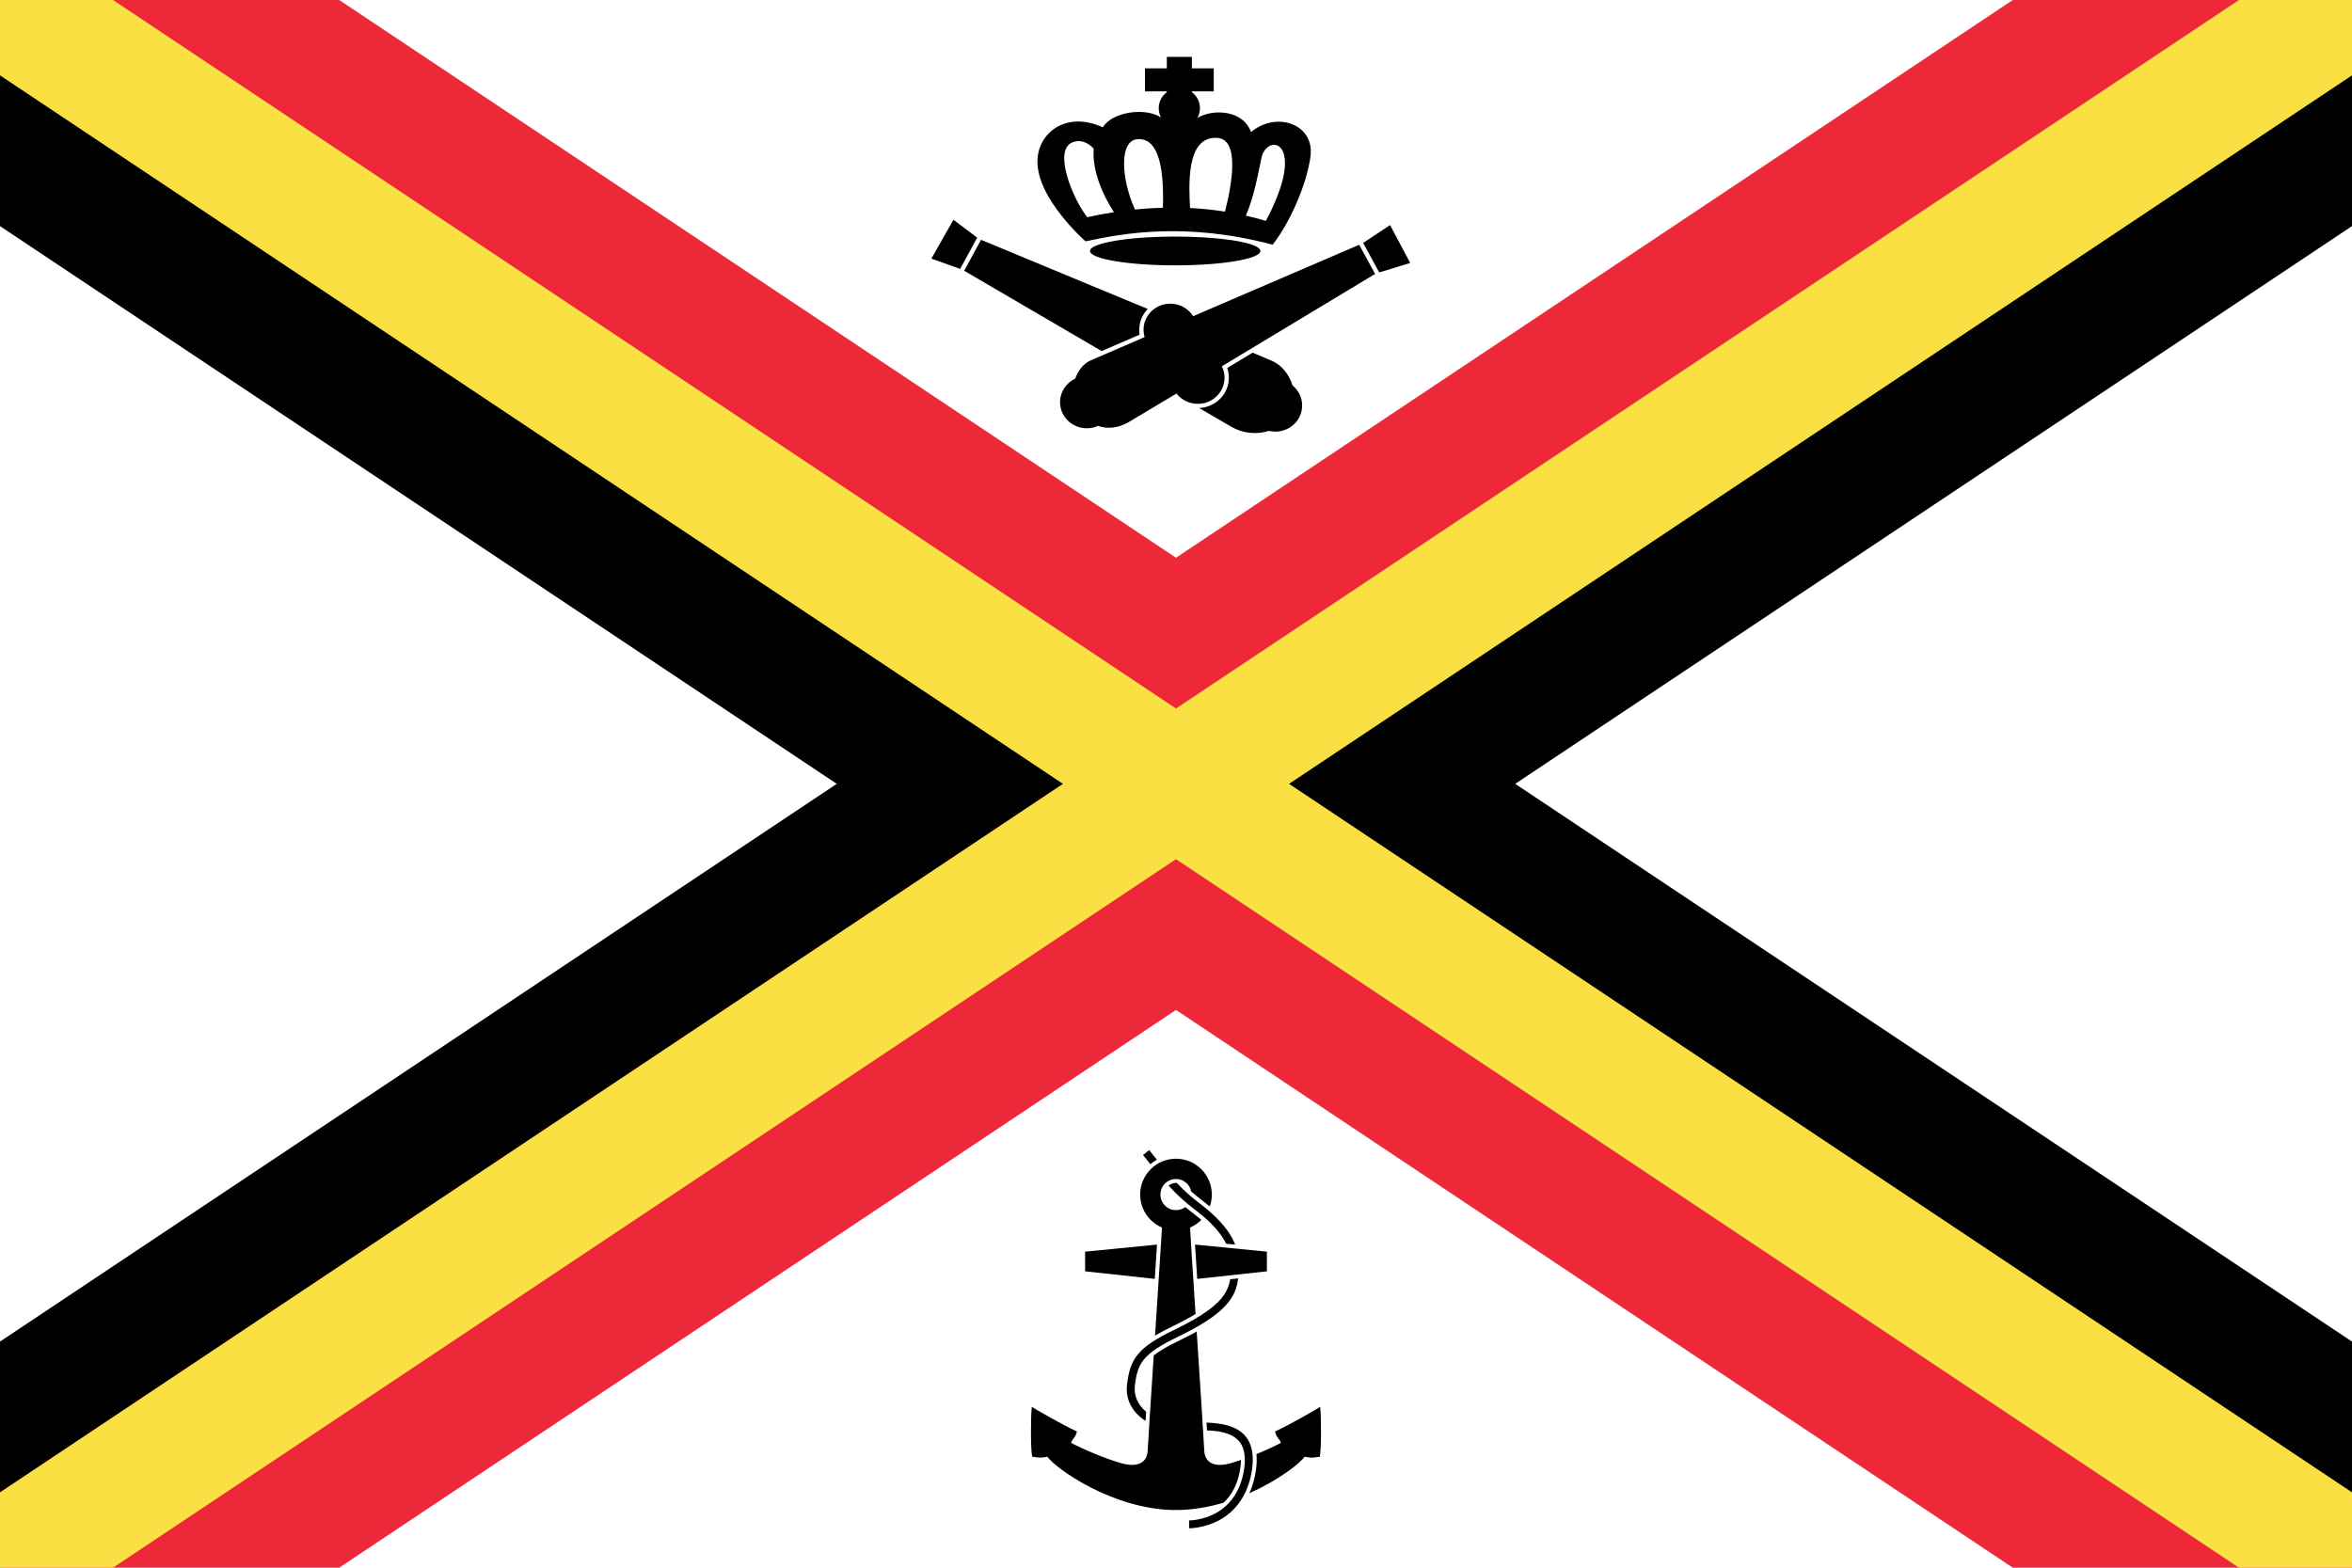
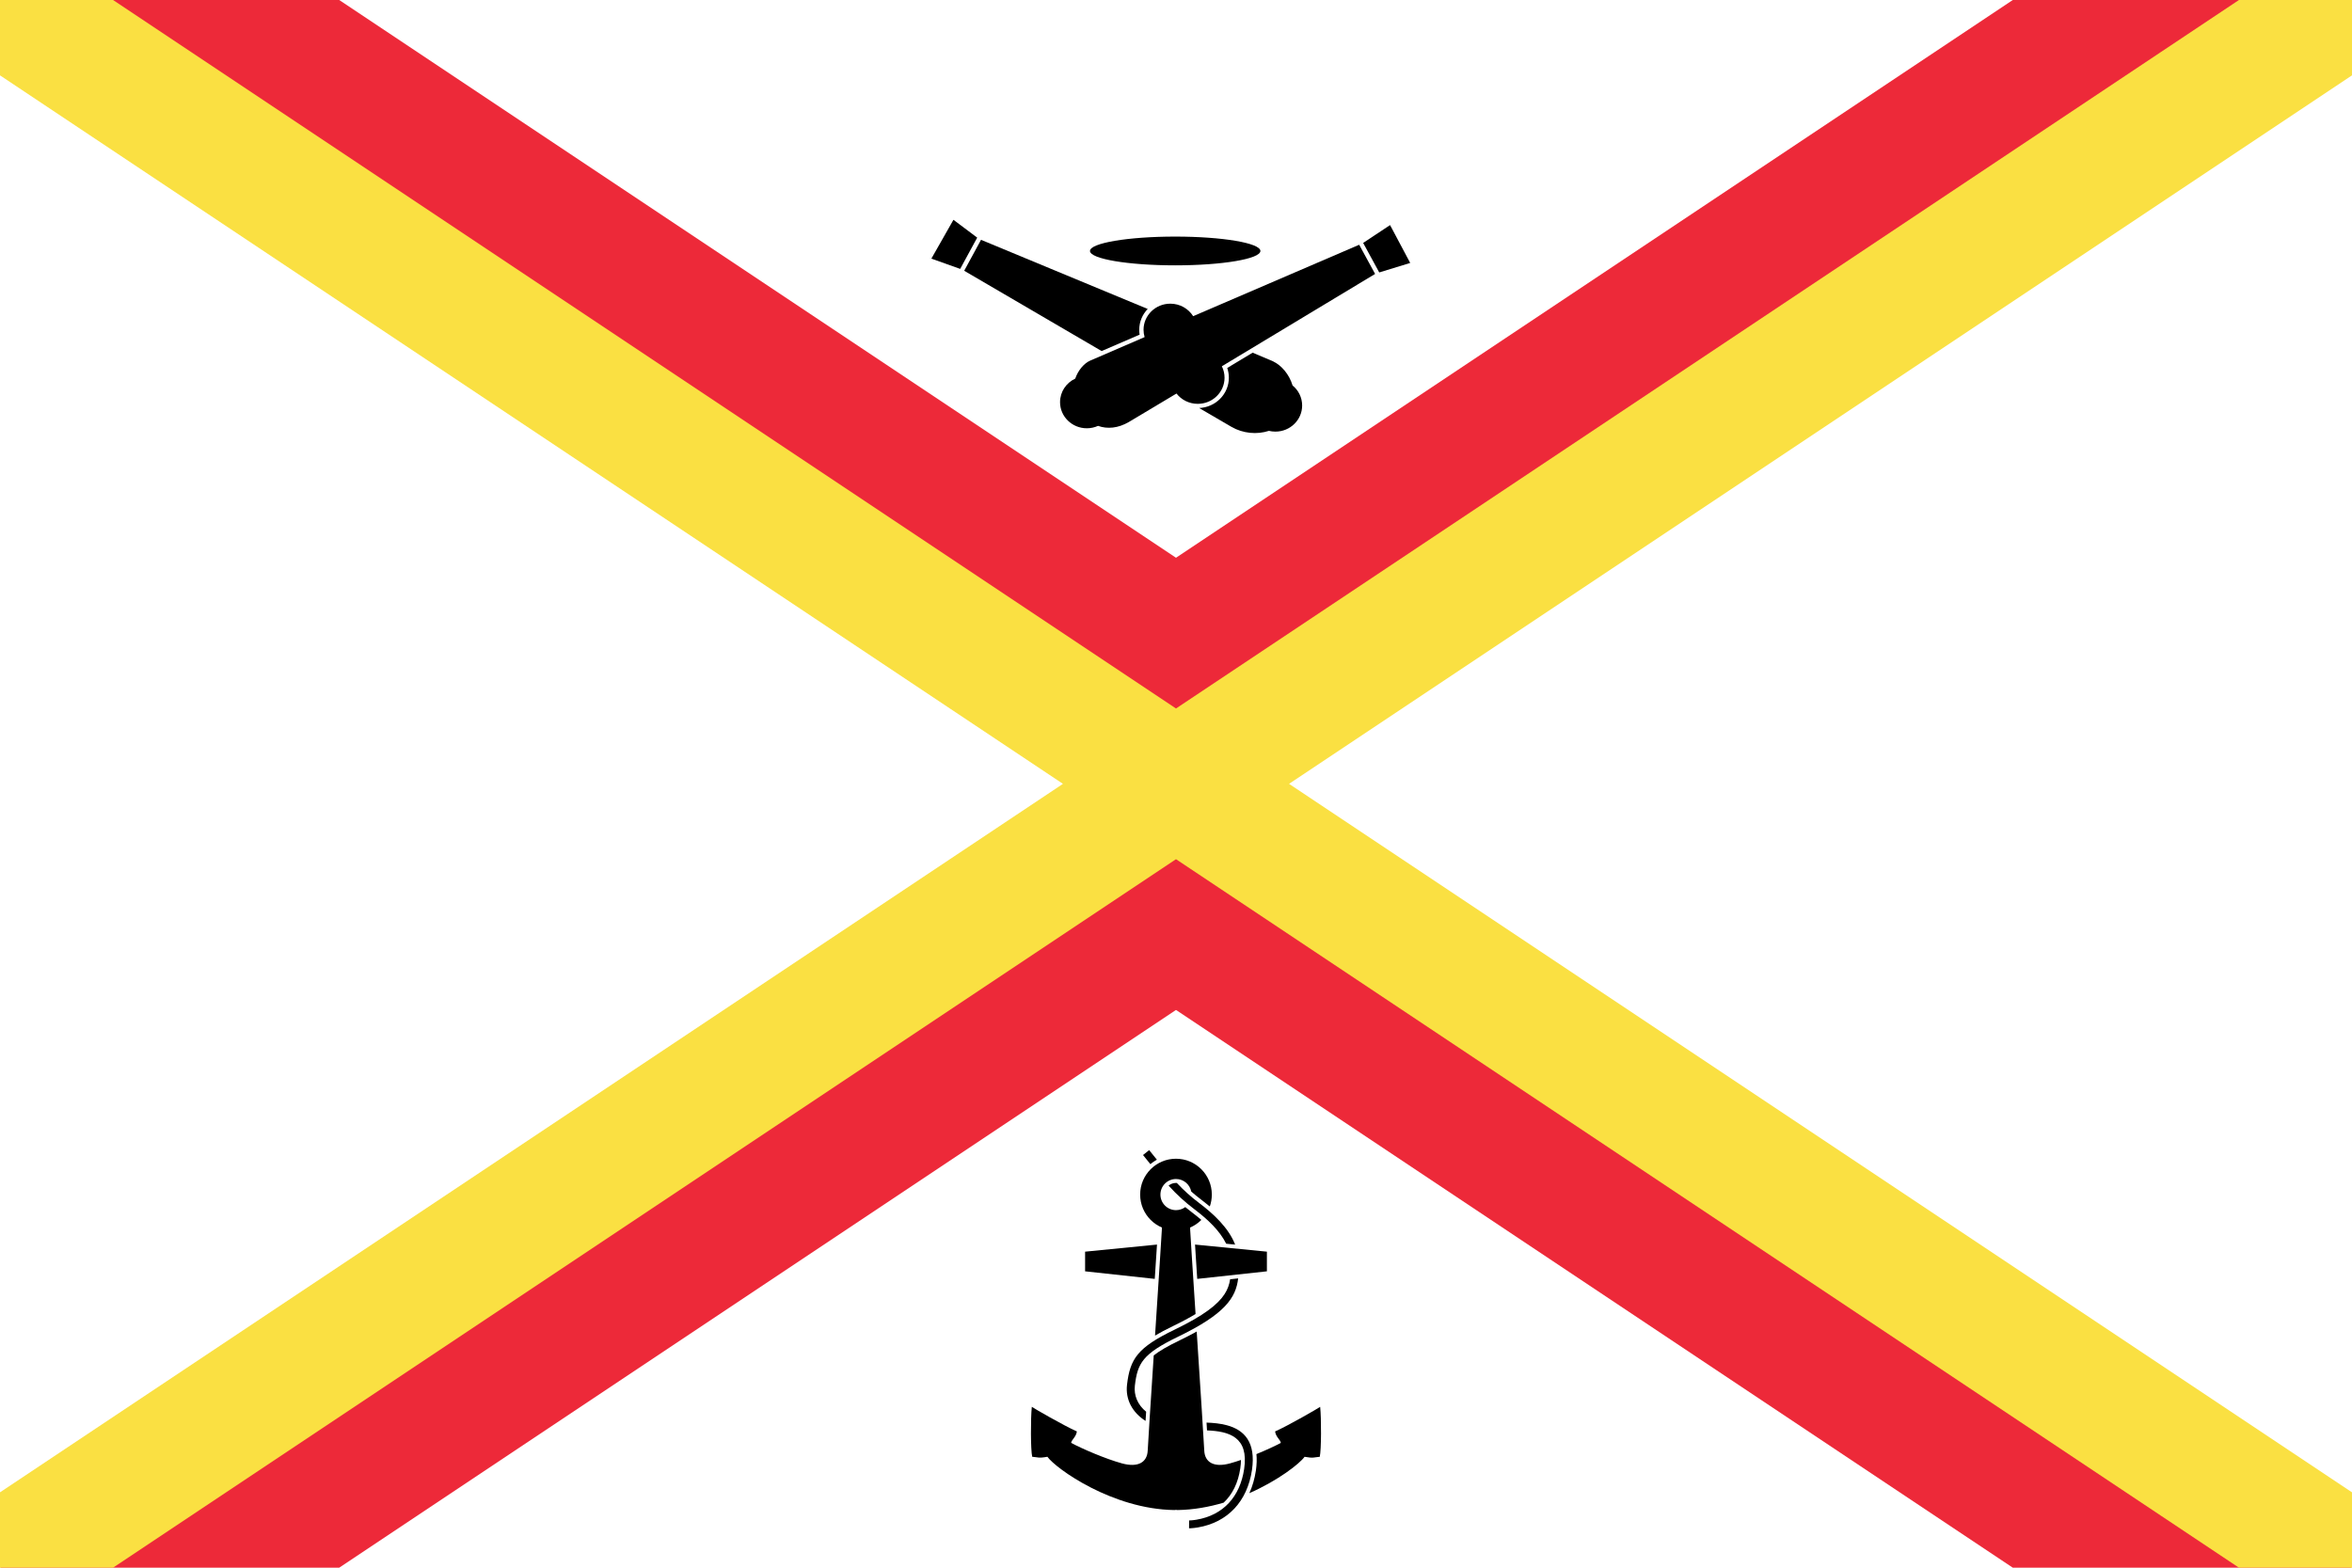
<svg xmlns="http://www.w3.org/2000/svg" width="675" height="450" viewBox="0 0 225 150">
  <clipPath id="r">
    <path d="M0,0H225L0,150H225" />
  </clipPath>
  <clipPath id="b">
-     <path d="M0,0V150L225,0V150" />
-   </clipPath>
+     </clipPath>
  <rect width="225" height="150" fill="#fff" />
  <path d="M0,0 225,150M225,0 0,150" stroke="#ed2939" stroke-width="36" clip-path="url(#r)" />
  <path d="M0,0 225,150M225,0 0,150" stroke="#000" stroke-width="36" clip-path="url(#b)" />
  <path d="M0,0 225,150M225,0 0,150" stroke="#fae042" stroke-width="12" />
  <g fill="#000">
    <path d="M130.404 23.242l2.575 -1.705 1.925 3.622 -2.962 0.908 -1.539 -2.825zm-13.519 11.803c0.166,0.331 0.259,0.702 0.259,1.096 0,1.38 -1.148,2.499 -2.56,2.499 -0.831,0 -1.57,-0.387 -2.037,-0.986 -2.325,1.398 -4.066,2.44 -4.565,2.728 -1.024,0.597 -2.053,0.684 -2.94,0.366 -0.325,0.148 -0.692,0.23 -1.074,0.23 -1.413,0 -2.56,-1.119 -2.56,-2.499 0,-0.992 0.591,-1.85 1.453,-2.254 0.284,-0.816 0.846,-1.458 1.413,-1.713 0.306,-0.137 2.372,-1.03 5.223,-2.258 -0.065,-0.222 -0.102,-0.456 -0.102,-0.699 0,-1.38 1.147,-2.499 2.56,-2.499 0.926,0 1.734,0.479 2.187,1.197l15.883 -6.835 1.522 2.793c-0.817,0.492 -8.315,5.014 -14.662,8.835z" />
    <path d="M119.831 33.745c1.063,0.447 1.758,0.739 1.919,0.813 0.871,0.4 1.59,1.292 1.902,2.324 0.56,0.458 0.916,1.148 0.916,1.917 0,1.38 -1.147,2.499 -2.561,2.499 -0.213,0 -0.42,-0.025 -0.618,-0.073 -1.134,0.369 -2.472,0.261 -3.587,-0.385l-3.087 -1.8c1.581,-0.068 2.842,-1.341 2.842,-2.9 0,-0.325 -0.058,-0.638 -0.155,-0.932l2.427 -1.462zm-25.984 -10.799c1.31,0.543 8.973,3.719 15.947,6.616 -0.503,0.52 -0.811,1.222 -0.811,1.994 0,0.158 0.013,0.313 0.037,0.464l-3.634 1.569 -13.147 -7.682 1.608 -2.96zm-2.638 -1.915l2.273 1.706 -1.627 2.991 -2.757 -0.982 2.112 -3.715z" />
    <ellipse cx="112.423" cy="24.013" rx="8.151" ry="1.376" />
-     <path d="M119.184 20.631c0.632,0.145 1.271,0.311 1.913,0.503 0.623,-1.157 1.792,-3.573 1.827,-5.422 0.048,-2.522 -1.919,-2.233 -2.254,-0.596 -0.3,1.454 -0.712,3.736 -1.486,5.515zm-15.177 0.15c0.795,-0.174 1.65,-0.337 2.556,-0.477 -1.513,-2.363 -2.066,-4.508 -1.933,-6.081 -0.55,-0.572 -1.223,-0.906 -2.003,-0.618 -1.957,0.721 0.032,5.489 1.38,7.176zm4.567 -0.733c0.858,-0.087 1.752,-0.147 2.672,-0.172 0.15,-4.49 -0.662,-6.766 -2.513,-6.547 -1.638,0.195 -1.514,3.715 -0.16,6.719zm5.269 -0.144c1.087,0.054 2.203,0.165 3.341,0.344 0.6,-2.308 1.509,-6.92 -0.743,-7.056 -3.045,-0.187 -2.691,4.713 -2.598,6.713zm-9.994 3.191c0,0 -4.667,-4.081 -4.604,-7.703 0.047,-2.705 2.771,-4.815 6.248,-3.209 0.952,-1.547 4.174,-1.901 5.58,-0.939 -0.145,-0.268 -0.226,-0.573 -0.226,-0.896 0,-0.624 0.304,-1.178 0.775,-1.53l0 -0.074 -2.091 0 0 -2.201 2.091 0 0 -1.1 2.397 0 0 1.1 2.091 0 0 2.201 -2.091 0 0 0.074c0.471,0.352 0.775,0.906 0.775,1.53 0,0.336 -0.089,0.651 -0.242,0.926 1.5,-0.876 4.356,-0.77 5.129,1.367 2.352,-2.018 6.107,-0.825 5.684,2.338 -0.34,2.56 -1.879,6.19 -3.618,8.437 -8.267,-2.201 -14.327,-1.101 -17.898,-0.322z" />
  </g>
  <g fill="#000">
    <path d="M120.195 139.13c0.911,-0.37 1.767,-0.766 2.333,-1.07 -0.041,-0.313 -0.471,-0.547 -0.549,-1.097 1.254,-0.549 4.153,-2.234 4.313,-2.352 0.115,1.099 0.115,4.113 -0.04,4.779 -0.549,0.041 -0.587,0.158 -1.452,0 -0.479,0.663 -2.505,2.25 -5.284,3.481 0.298,-0.651 0.506,-1.371 0.625,-2.154 0.086,-0.591 0.1,-1.118 0.053,-1.587zm-5.715 -11.727c0.349,5.359 0.701,10.758 0.722,11.363 0.037,1.135 0.9,1.684 2.467,1.253 0.326,-0.09 0.68,-0.201 1.046,-0.327 0,0.242 -0.022,0.51 -0.065,0.805 -0.204,1.379 -0.748,2.493 -1.592,3.281 -1.387,0.411 -2.878,0.683 -4.403,0.706 -0.054,-0.021 -0.26,-0.021 -0.313,0 -5.919,-0.077 -11.323,-3.957 -12.145,-5.097 -0.863,0.158 -0.901,0.041 -1.453,0 -0.154,-0.666 -0.154,-3.678 -0.037,-4.779 0.155,0.118 3.058,1.802 4.311,2.354 -0.078,0.545 -0.51,0.783 -0.548,1.097 1.097,0.586 3.291,1.528 4.857,1.96 1.568,0.431 2.429,-0.118 2.469,-1.253 0.018,-0.517 0.279,-4.56 0.574,-9.077 0.558,-0.442 1.352,-0.898 2.496,-1.45 0.595,-0.287 1.131,-0.565 1.615,-0.836zm-0.688 -10.773c0.065,1.182 0.31,4.975 0.579,9.098 -0.589,0.358 -1.303,0.741 -2.158,1.155 -0.663,0.32 -1.232,0.62 -1.718,0.911 0.317,-4.862 0.637,-9.787 0.716,-11.166l0.507 -0.431 1.567 0 0.506 0.432z" />
    <path d="M109.071 114.298c0,-1.894 1.537,-3.428 3.428,-3.428 1.893,0 3.428,1.534 3.428,3.428 0,0.399 -0.068,0.782 -0.193,1.139 -0.267,-0.221 -0.529,-0.428 -0.785,-0.622 -0.357,-0.27 -0.679,-0.533 -0.99,-0.806 -0.137,-0.683 -0.737,-1.199 -1.46,-1.199 -0.822,0 -1.489,0.667 -1.489,1.49 0,0.822 0.666,1.489 1.489,1.489 0.331,0 0.639,-0.108 0.889,-0.292 0.207,0.174 0.426,0.346 0.659,0.521 0.303,0.229 0.596,0.466 0.878,0.707 -0.622,0.621 -1.476,1.004 -2.424,1.004 -1.895,-0.002 -3.43,-1.536 -3.43,-3.43z" />
    <path d="M110.469 122.367l-6.665 -0.724 0 -1.88 6.878 -0.679 -0.213 3.284zm10.727 -2.604l0 1.88 -6.666 0.724 -0.21 -3.284 6.876 0.679z" />
    <path d="M115.421 136.118c0.652,0.022 1.3,0.083 1.937,0.252 1.663,0.442 2.804,1.613 2.408,4.29 -0.443,2.982 -2.301,5.003 -5.18,5.49 -0.506,0.085 -0.837,0.081 -0.837,0.081l0.005 -0.751c0,0 0.279,0 0.706,-0.071 2.56,-0.433 4.168,-2.201 4.56,-4.858 0.456,-3.058 -1.434,-3.603 -3.554,-3.687l-0.045 -0.746zm3.025 -13.797c-0.213,1.857 -1.276,3.419 -5.742,5.577 -3.41,1.648 -3.885,2.537 -4.139,4.682 -0.109,0.933 0.27,1.842 1.079,2.498l-0.056 0.879c-1.252,-0.792 -1.941,-2.041 -1.773,-3.466 0.292,-2.477 0.997,-3.549 4.559,-5.27 2.808,-1.357 4.141,-2.417 4.774,-3.4 0.3,-0.465 0.456,-0.923 0.529,-1.417l0.768 -0.084zm-5.866 -9.132c0.68,0.723 1.331,1.31 2.145,1.926 1.354,1.022 2.803,2.358 3.433,3.971l-0.857 -0.084c-0.608,-1.242 -1.784,-2.347 -3.027,-3.287 -0.95,-0.719 -1.69,-1.405 -2.482,-2.273 0.194,-0.16 0.441,-0.256 0.712,-0.256l0.077 0.003zm-2.646 -3.142l0.737 0.914c-0.222,0.122 -0.43,0.265 -0.622,0.427l-0.703 -0.871 0.588 -0.471z" />
  </g>
</svg>